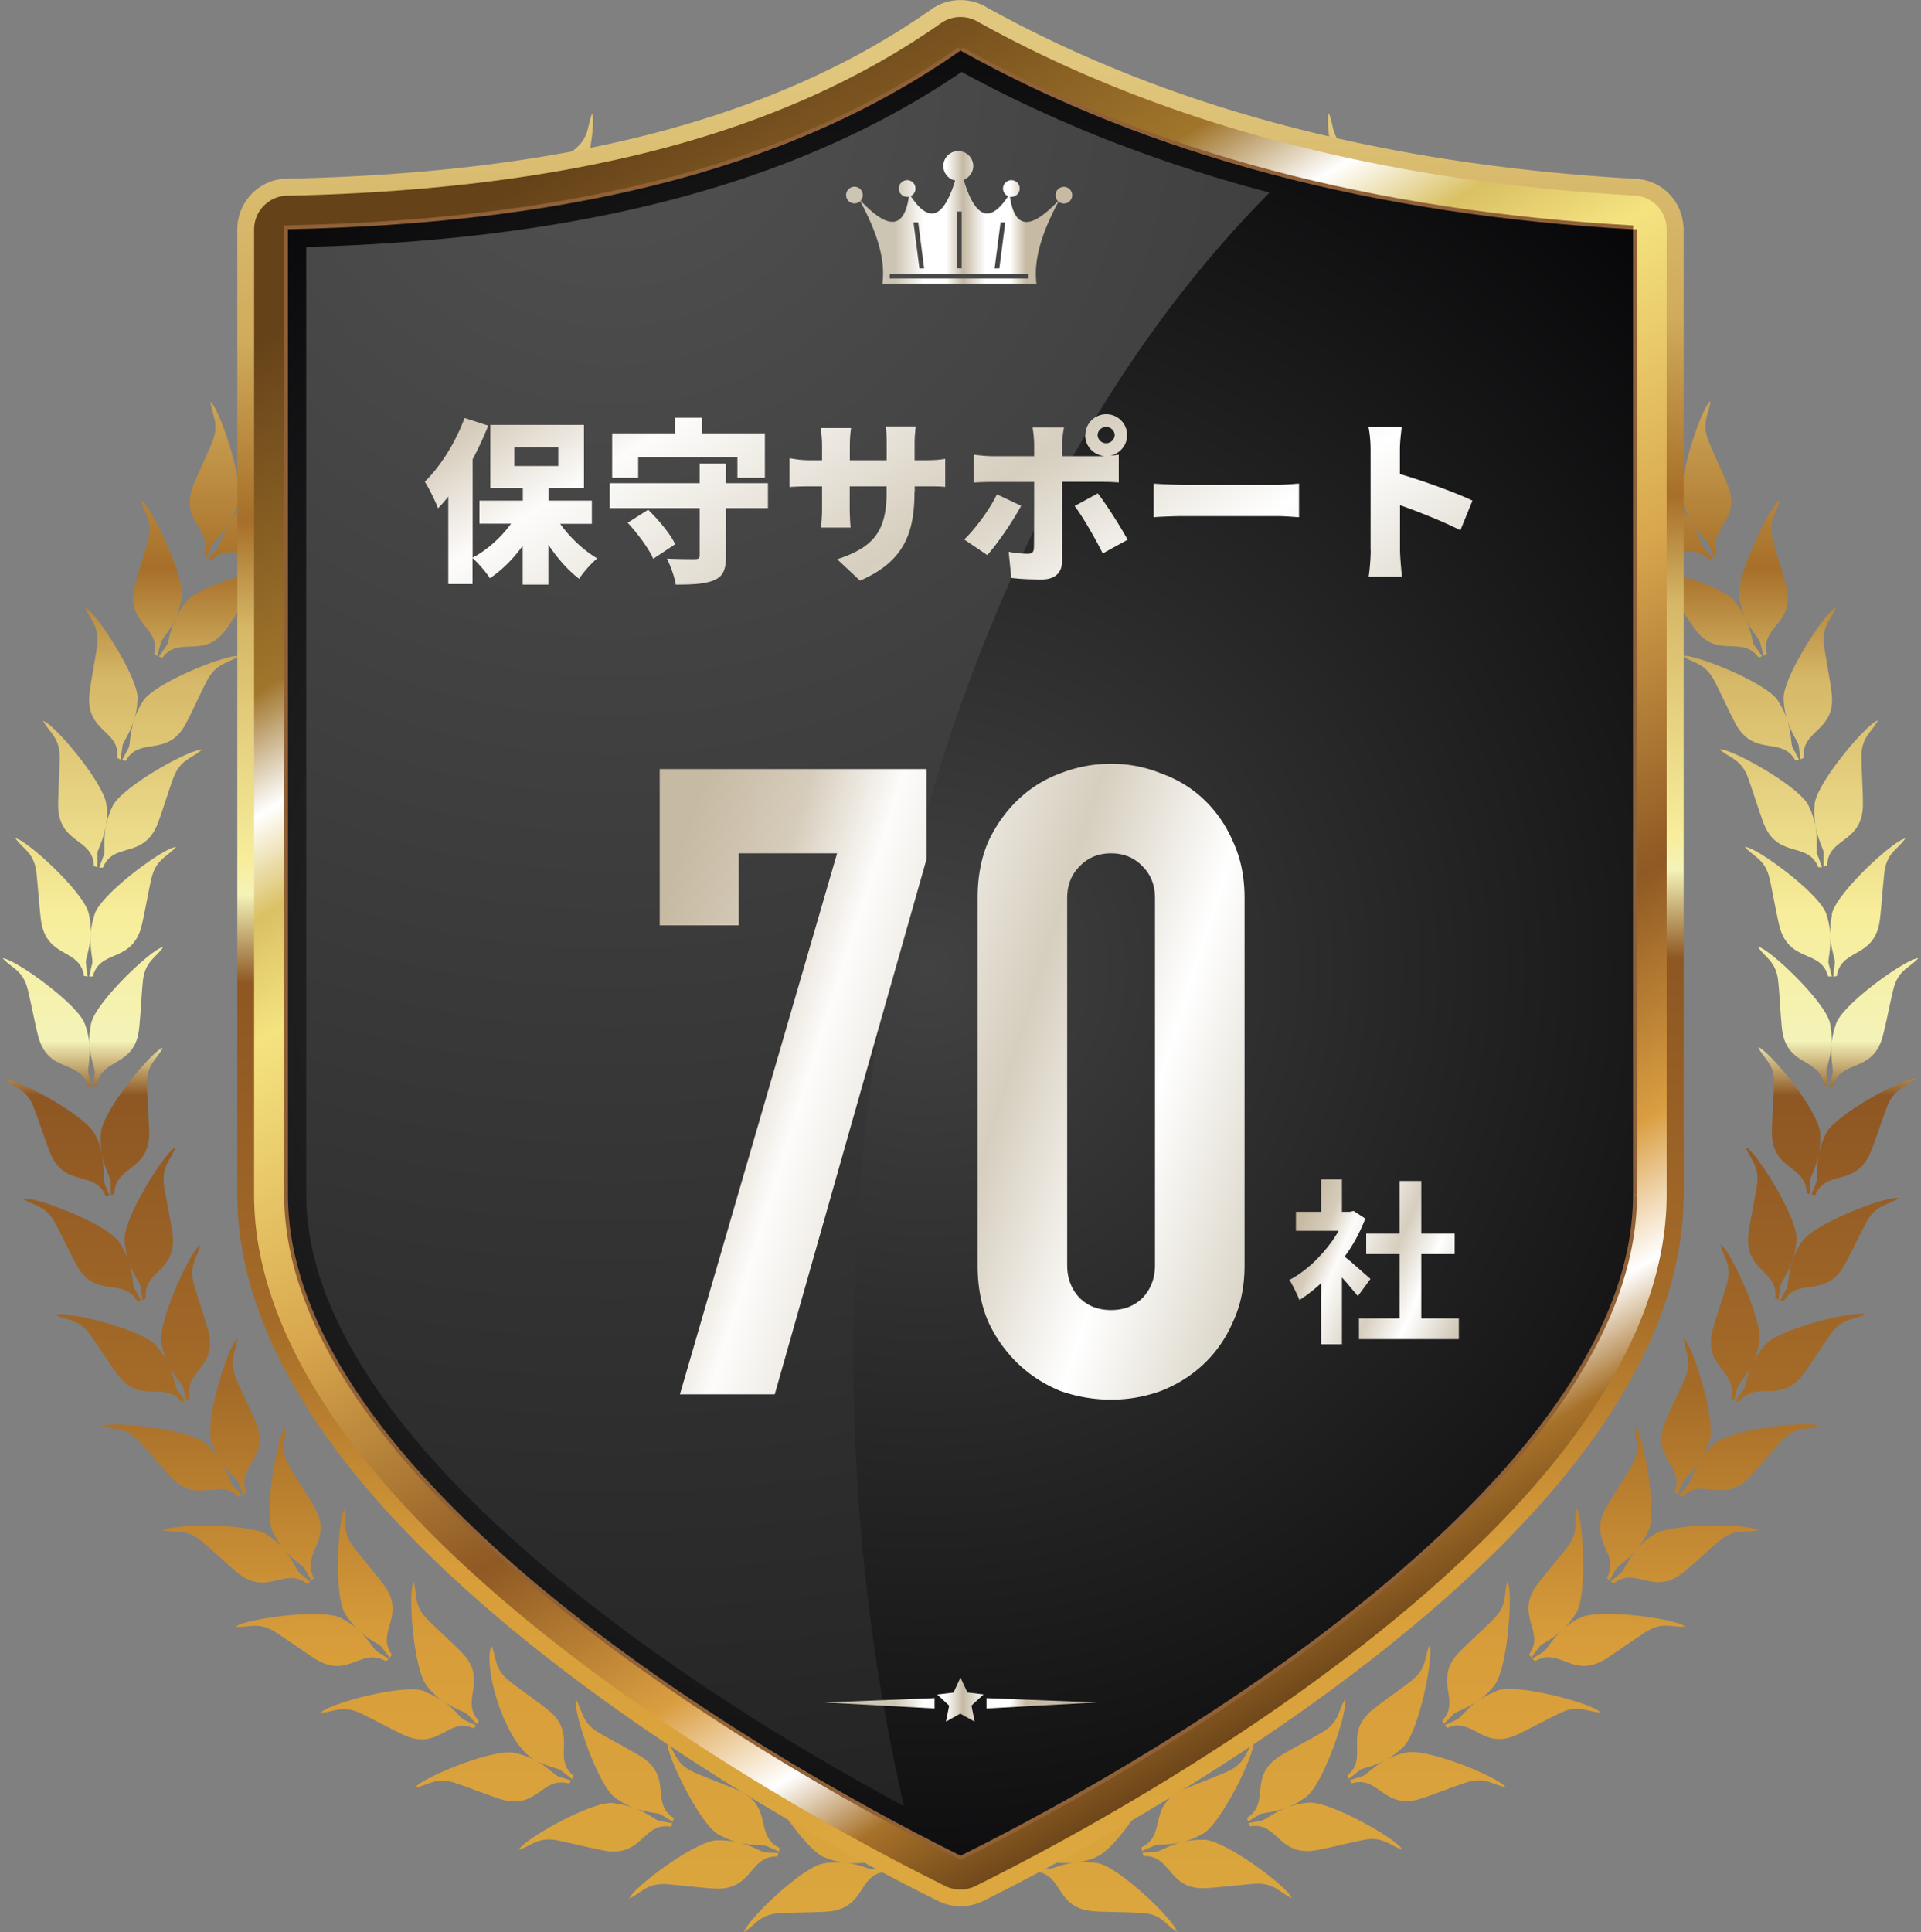
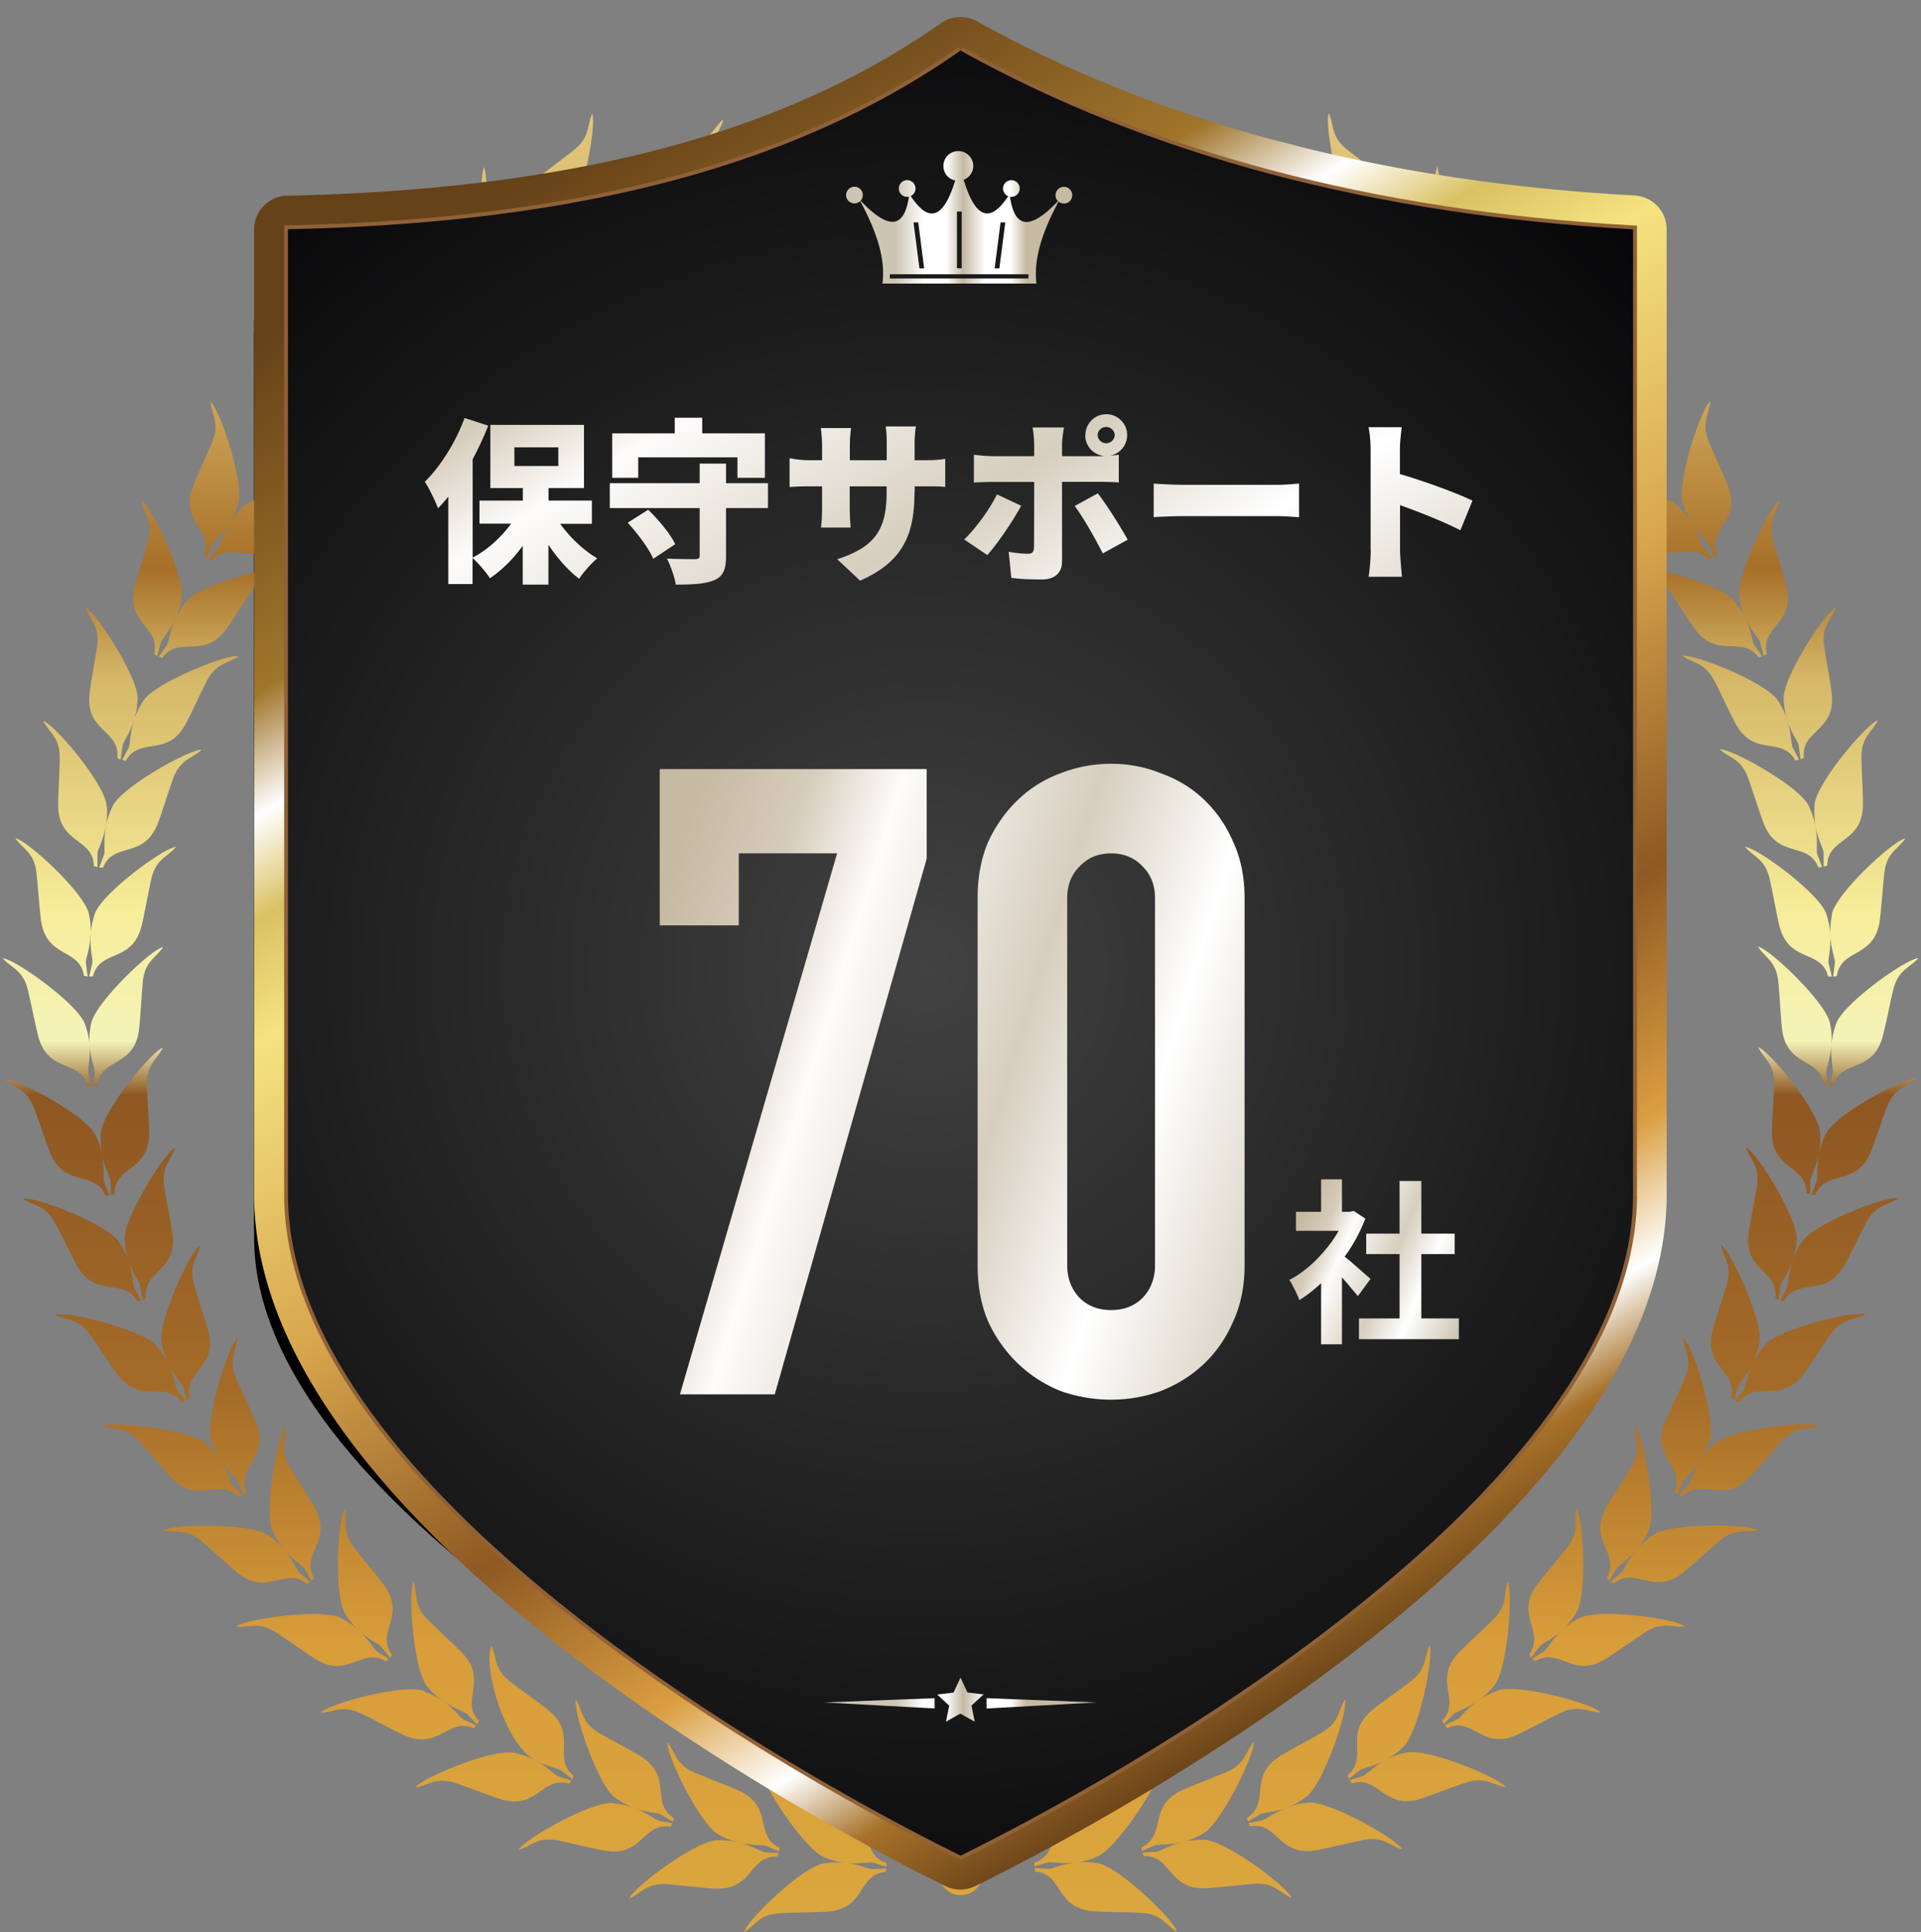
<svg xmlns="http://www.w3.org/2000/svg" width="175" height="176">
  <rect width="100%" height="100%" fill="#808080" stroke="none" />
  <defs>
    <linearGradient id="a" x1="87.5" x2="87.5" y1="2.01" y2="167.68" gradientTransform="matrix(1 0 0 -1 0 178)" gradientUnits="userSpaceOnUse">
      <stop offset="0" stop-color="#dba73e" />
      <stop offset=".16" stop-color="#d89d3a" />
      <stop offset=".3" stop-color="#a46b28" />
      <stop offset=".46" stop-color="#8e5723" />
      <stop offset=".49" stop-color="#f4f3b8" />
      <stop offset=".56" stop-color="#f7ed9a" />
      <stop offset=".69" stop-color="#d5b767" />
      <stop offset=".75" stop-color="#a76f29" />
      <stop offset=".85" stop-color="#d0ab5b" />
      <stop offset="1" stop-color="#e0c77d" />
    </linearGradient>
    <linearGradient id="b" x1="89.28" x2="86.46" y1="10.24" y2="172.15" gradientTransform="matrix(1 0 0 -1 0 178)" gradientUnits="userSpaceOnUse">
      <stop offset="0" stop-color="#dba73e" />
      <stop offset=".16" stop-color="#d89d3a" />
      <stop offset=".3" stop-color="#a46b28" />
      <stop offset=".49" stop-color="#8e5723" />
      <stop offset=".54" stop-color="#f4f3b8" />
      <stop offset=".56" stop-color="#f7ed9a" />
      <stop offset=".69" stop-color="#d5b767" />
      <stop offset=".75" stop-color="#a76f29" />
      <stop offset=".85" stop-color="#d0ab5b" />
      <stop offset="1" stop-color="#e0c77d" />
    </linearGradient>
    <linearGradient id="c" x1="137.02" x2="53.9" y1="26.93" y2="165.25" gradientTransform="matrix(1 0 0 -1 0 178)" gradientUnits="userSpaceOnUse">
      <stop offset="0" stop-color="#482a0f" />
      <stop offset=".1" stop-color="#a77129" />
      <stop offset=".15" stop-color="#fff" />
      <stop offset=".22" stop-color="#da9e41" />
      <stop offset=".34" stop-color="#8e5923" />
      <stop offset=".5" stop-color="#d8a64d" />
      <stop offset=".66" stop-color="#f5e380" />
      <stop offset=".72" stop-color="#dac164" />
      <stop offset=".77" stop-color="#fff" />
      <stop offset=".83" stop-color="#a0752b" />
      <stop offset="1" stop-color="#664219" />
    </linearGradient>
    <linearGradient id="f" x1="81.55" x2="93.46" y1="92.71" y2="92.71" gradientTransform="matrix(1 0 0 -1 0 178)" gradientUnits="userSpaceOnUse">
      <stop offset="0" stop-color="#cdc5b3" />
      <stop offset=".22" stop-color="#fff" />
      <stop offset=".39" stop-color="#fff" />
      <stop offset=".52" stop-color="#c4b9a3" />
      <stop offset=".69" stop-color="#fff" />
      <stop offset=".88" stop-color="#fff" />
      <stop offset="1" stop-color="#c7baa3" />
    </linearGradient>
    <linearGradient id="g" x1="105.89" x2="64.49" y1="99.25" y2="165.3" gradientTransform="matrix(1 0 0 -1 0 178)" gradientUnits="userSpaceOnUse">
      <stop offset="0" stop-color="#cdc5b3" />
      <stop offset=".07" stop-color="#d9d3c5" />
      <stop offset=".28" stop-color="#fff" />
      <stop offset=".48" stop-color="#d6cebe" />
      <stop offset=".74" stop-color="#fdfcfb" />
      <stop offset=".86" stop-color="#d6ccbb" />
      <stop offset="1" stop-color="#c7baa3" />
    </linearGradient>
    <linearGradient id="h" x1="121.47" x2="57.86" y1="67.53" y2="87.43" gradientTransform="matrix(1 0 0 -1 0 178)" gradientUnits="userSpaceOnUse">
      <stop offset="0" stop-color="#cdc5b3" />
      <stop offset=".07" stop-color="#d9d3c5" />
      <stop offset=".28" stop-color="#fff" />
      <stop offset=".48" stop-color="#d6cebe" />
      <stop offset=".74" stop-color="#fdfcfb" />
      <stop offset=".86" stop-color="#d6ccbb" />
      <stop offset="1" stop-color="#c7baa3" />
    </linearGradient>
    <linearGradient id="i" x1="134.09" x2="118.09" y1="59.06" y2="65.92" gradientTransform="matrix(1 0 0 -1 0 178)" gradientUnits="userSpaceOnUse">
      <stop offset="0" stop-color="#cdc5b3" />
      <stop offset=".07" stop-color="#d9d3c5" />
      <stop offset=".28" stop-color="#fff" />
      <stop offset=".48" stop-color="#d6cebe" />
      <stop offset=".74" stop-color="#fdfcfb" />
      <stop offset=".86" stop-color="#d6ccbb" />
      <stop offset="1" stop-color="#c7baa3" />
    </linearGradient>
    <radialGradient id="d" cx="-863.71" cy="624.71" r="1" fx="-863.71" fy="624.71" gradientTransform="matrix(105.19 0 0 -105.19 90937.45 65801.09)" gradientUnits="userSpaceOnUse">
      <stop offset="0" stop-color="#424242" />
      <stop offset="1" stop-color="#000002" />
    </radialGradient>
    <radialGradient id="e" cx="-869.05" cy="627.47" r="1" fx="-869.05" fy="627.47" gradientTransform="matrix(295.26 0 0 -295.26 256649.18 185272.52)" gradientUnits="userSpaceOnUse">
      <stop offset="0" stop-color="#515151" />
      <stop offset="1" stop-color="#000001" />
    </radialGradient>
  </defs>
  <path fill-rule="evenodd" d="M86.81 15.14c17.87 8.96 39.11 14.02 63.65 15.25v82.34c0 23.86-43.24 47.32-63.65 56.42-20.39-9.09-63.66-32.59-63.66-56.42V30.38c24.63-.47 46.66-4.46 63.66-15.25Z" />
  <path fill-rule="evenodd" d="M86.81 13.96c17.87 8.96 39.1 14.02 63.65 15.25v82.34c0 23.86-43.24 47.31-63.65 56.42-20.39-9.09-63.66-32.59-63.66-56.42V29.21c24.63-.47 46.66-4.46 63.66-15.25Z" />
  <path fill="url(#a)" fill-rule="evenodd" d="M99.79 169.2c-.66.26-1.26.4-1.81.46.55-.07 1.17-.07 1.87.03 1.85.12 7.16 5.22 7.36 6.27-1.08-.67-1.38-1.63-3.27-1.72-1.26-.07-2.95-.07-4.21-.14-3.66-.22-2.8-3.39-5.41-3.62l-.07-.33 1.31.08c.39-.03 1.21-.44 2.41-.58-1.21.14-2.11-.07-2.48-.02l-1.26.37v-.34c2.49-.82.92-3.71 4.45-4.75 1.22-.36 2.87-.75 4.07-1.1 1.81-.53 1.9-1.53 2.8-2.42.03 1.08-3.98 7.26-5.76 7.78v.02Zm-12.26-.62c1.12 0 2.02.91 2.02 2.02s-.91 2.02-2.02 2.02-2.02-.91-2.02-2.02.91-2.02 2.02-2.02Zm27.73-150.23c2.14.74 3.76.19 4.32.23l1.28.32v-.34c-2.55-.69-1.12-3.66-4.69-4.53-1.23-.3-2.89-.61-4.12-.9-1.84-.43-1.97-1.44-2.91-2.28.02 1.08 4.33 7.05 6.13 7.49Zm-55.51.03c-2.14.74-3.76.19-4.32.23l-1.28.32v-.34c2.55-.69 1.12-3.66 4.69-4.53 1.23-.3 2.89-.61 4.12-.9 1.84-.43 1.97-1.44 2.91-2.28-.02 1.08-4.33 7.05-6.13 7.49Zm5.68 149.25c.7-.02 1.33.07 1.86.2-.54-.13-1.12-.34-1.74-.68-1.7-.75-4.9-7.39-4.74-8.44.78.99.74 2 2.47 2.75 1.16.5 2.74 1.09 3.91 1.59 3.37 1.47 1.45 4.14 3.83 5.27l-.05.33-1.21-.53c-.37-.09-1.29 0-2.47-.29 1.18.28 1.95.78 2.32.88l1.31.08-.11.32c-2.62-.1-2.15 3.16-5.82 2.91-1.26-.08-2.95-.29-4.2-.39-1.88-.13-2.31.77-3.46 1.31.34-1.02 6.25-5.43 8.1-5.31Zm-9.47-3.38c-1.81-.35-8.23 3.28-8.7 4.25 1.21-.38 1.74-1.23 3.59-.85 1.24.25 2.88.67 4.12.9 3.6.7 3.55-2.6 6.14-2.16l.15-.31-1.29-.25c-.35-.13-1.03-.7-2.12-1.13 1.1.41 1.99.42 2.33.56l1.12.68.09-.33c-2.22-1.4.02-3.83-3.14-5.7-1.09-.66-2.59-1.43-3.67-2.07-1.63-.96-1.45-1.94-2.11-3.03-.3 1.03 2.06 8.02 3.64 8.98.57.41 1.14.7 1.65.9a6.84 6.84 0 0 0-1.83-.43Zm-8.95-4.55c.69.15 1.28.4 1.76.65-2.82-1.51-4.8-8.61-4-10.45.51 1.16.22 2.12 1.71 3.28.99.77 2.39 1.73 3.38 2.52 2.89 2.26.36 4.38 2.39 6.05l-.13.3-1.03-.81c-.34-.19-1.24-.32-2.32-.89 1.07.57 1.7 1.25 2.02 1.43l1.25.41-.19.28c-2.52-.75-2.88 2.53-6.37 1.37-1.21-.4-2.77-1.02-3.97-1.42-1.79-.6-2.42.18-3.67.4.59-.9 7.4-3.7 9.16-3.12Zm-8.32-5.64c-1.67-.78-8.79 1.12-9.48 1.95 1.26-.06 2-.75 3.7.07 1.14.55 2.62 1.36 3.77 1.91 3.31 1.58 4.08-1.63 6.48-.56l.22-.26-1.19-.56c-.3-.22-.83-.97-1.81-1.66.98.69 1.86.95 2.17 1.17l.92.94.16-.29c-1.8-1.92.97-3.7-1.62-6.31-.89-.9-2.15-2.04-3.04-2.93-1.33-1.33-.92-2.25-1.29-3.46-.55.92 0 8.27 1.29 9.6.44.54.91.95 1.36 1.28-.44-.32-.99-.62-1.65-.85v-.02Zm-7.54-6.63c.63.33 1.14.7 1.54 1.08-.41-.37-.82-.84-1.19-1.44-1.12-1.48-.74-8.82-.07-9.68.21 1.25-.32 2.11.83 3.59.77.99 1.87 2.27 2.64 3.29 2.24 2.91-.74 4.33.81 6.46l-.2.27-.8-1.04c-.28-.26-1.12-.62-2.01-1.44.89.82 1.32 1.64 1.6 1.88l1.11.7-.25.22c-2.25-1.36-3.42 1.72-6.51-.26-1.06-.69-2.43-1.67-3.5-2.36-1.58-1.03-2.39-.43-3.65-.53.8-.72 8.09-1.73 9.65-.74h-.02Zm-6.65-7.53c.59.4 1.03.84 1.39 1.25-.35-.42-.71-.94-1.01-1.58-.92-1.6.39-8.86 1.15-9.61.05 1.26-.59 2.05.37 3.67.64 1.09 1.58 2.49 2.21 3.59 1.85 3.17-1.28 4.2-.01 6.51l-.23.23-.66-1.13c-.25-.29-1.04-.76-1.83-1.68.78.92 1.11 1.79 1.36 2.08l1.01.84-.28.19c-2.06-1.63-3.6 1.28-6.42-1.08-.97-.82-2.2-1.97-3.17-2.79-1.44-1.22-2.32-.73-3.56-.98.88-.62 8.24-.7 9.67.48h.01Zm-5.65-8.31c.53.47.92.96 1.22 1.42.66 1.02 1.39 1.58 1.59 1.9l.51 1.22.27-.21c-.96-2.45 2.27-3.08.83-6.46-.5-1.17-1.25-2.68-1.74-3.84-.75-1.73-.02-2.43.09-3.7-.85.66-3.05 7.69-2.34 9.39.21.68.5 1.23.8 1.7.67 1.02.88 1.91 1.09 2.24l.9.96-.3.15c-1.84-1.87-3.73.82-6.24-1.87-.87-.92-1.94-2.24-2.8-3.16-1.28-1.38-2.21-1.01-3.41-1.43.95-.5 8.26.34 9.53 1.68v.02Zm-4.56-8.95c1.49 1.71 1.58 3.42 1.83 3.91l.77 1.06-.32.12c-1.59-2.08-3.82.34-5.95-2.63-.74-1.03-1.65-2.46-2.38-3.49-1.09-1.53-2.07-1.29-3.21-1.85 1.01-.39 8.16 1.38 9.25 2.88Zm.45-.21c-.49-1.78 2.57-8.47 3.5-9.02-.27 1.24-1.08 1.85-.55 3.65.35 1.22.9 2.81 1.25 4.03 1.01 3.53-2.28 3.76-1.64 6.3l-.29.18-.35-1.26c-.23-.5-1.51-1.64-1.92-3.86Zm-3.85-9.23c-.89-1.63-7.76-4.27-8.81-4.01 1.05.69 2.06.56 2.95 2.22.6 1.11 1.31 2.64 1.92 3.76 1.74 3.23 4.26 1.09 5.57 3.37l.33-.07-.63-1.16c-.13-.36-.11-1.27-.49-2.42.39 1.15.95 1.87 1.06 2.24l.2 1.3.3-.14c-.33-2.61 2.96-2.41 2.41-6.04-.19-1.25-.54-2.9-.74-4.16-.29-1.86.59-2.36 1.01-3.56-.98.42-4.88 6.68-4.61 8.51.04.7.18 1.32.35 1.84-.18-.53-.43-1.1-.83-1.68h.01Zm-2.19-9.81c.32.63.5 1.23.61 1.78-.11-.54-.16-1.17-.12-1.87-.04-1.85 4.61-7.56 5.64-7.86-.57 1.14-1.5 1.51-1.45 3.41.04 1.26.18 2.95.21 4.21.09 3.68-3.15 3.07-3.16 5.7l-.32.09-.04-1.31c-.07-.37-.54-1.16-.78-2.35.23 1.19.11 2.09.19 2.47l.48 1.23-.34.03c-1.02-2.42-3.78-.62-5.1-4.04-.46-1.18-.98-2.79-1.43-3.97-.68-1.77-1.69-1.75-2.64-2.59 1.06-.13 7.56 3.37 8.24 5.09v-.02Zm-.93-10.01c-.46-1.79-6.45-6.07-7.52-6.09.85.94 1.85 1.06 2.29 2.89.3 1.23.61 2.88.92 4.12.89 3.57 3.85 2.12 4.55 4.66h.34l-.32-1.26c-.04-.39.21-1.26.13-2.48-.04-.55-.02-1.18.12-1.87.2-1.84 5.52-6.93 6.59-7.09-.71 1.05-1.69 1.31-1.86 3.19-.12 1.25-.2 2.94-.33 4.2-.37 3.65-3.51 2.64-3.85 5.25l-.33.06.14-1.31c-.02-.39-.4-1.22-.48-2.43a6.91 6.91 0 0 0-.39-1.84h-.01Zm.34-10.04c-.22-1.84-5.64-6.83-6.71-6.99.73 1.04 1.71 1.29 1.92 3.16.14 1.25.25 2.94.4 4.2.43 3.64 3.55 2.59 3.93 5.18l.33.06-.16-1.31c.01-.39.37-1.23.43-2.45.04-.55.13-1.17.35-1.84.43-1.8 6.35-6.18 7.43-6.2-.83.95-1.83 1.09-2.25 2.93-.28 1.23-.56 2.89-.85 4.13-.83 3.58-3.82 2.19-4.47 4.73h-.34l.3-1.26c.02-.39-.23-1.26-.16-2.48.04-.55 0-1.18-.15-1.87Zm1.59-9.91c0-1.85-4.74-7.49-5.77-7.77.59 1.12 1.52 1.49 1.51 3.38-.01 1.25-.13 2.95-.14 4.21-.04 3.67 3.19 3.01 3.25 5.64l.33.09v-1.31c.07-.37.53-1.17.75-2.36.11-.54.28-1.15.59-1.78.64-1.73 7.08-5.32 8.15-5.23-.95.84-1.95.85-2.6 2.62-.43 1.18-.92 2.8-1.36 3.99-1.28 3.44-4.06 1.69-5.03 4.13l-.34-.02.46-1.24c.07-.37-.07-1.29.14-2.47.09-.54.15-1.17.09-1.87h-.02Zm2.82-9.64c-.02.7-.15 1.32-.32 1.85-.36 1.16-.34 2.07-.46 2.43l-.61 1.16.33.07c1.28-2.29 3.83-.2 5.51-3.46.59-1.12 1.28-2.67 1.86-3.79.87-1.67 1.86-1.57 2.91-2.28-1.05-.23-7.88 2.53-8.74 4.15-.39.6-.63 1.17-.8 1.7-.36 1.16-.92 1.88-1.03 2.26l-.18 1.3-.3-.13c.28-2.61-3.01-2.36-2.52-6 .16-1.26.49-2.91.67-4.17.26-1.87-.62-2.35-1.06-3.53.99.41 4.99 6.6 4.75 8.44h-.02Zm4.01-9.21c-.12.7-.32 1.29-.55 1.79-.51 1.1-.6 2.01-.76 2.36l-.75 1.08.32.11c1.56-2.12 3.82.28 5.91-2.74.73-1.04 1.6-2.48 2.32-3.52 1.06-1.56 2.05-1.32 3.17-1.9-1.01-.37-8.13 1.51-9.2 3.02-.46.54-.77 1.09-1.01 1.58-.51 1.1-1.15 1.76-1.31 2.11l-.34 1.28-.29-.18c.61-2.56-2.68-2.73-1.74-6.27.33-1.23.85-2.83 1.18-4.05.49-1.83-.32-2.41-.61-3.65.94.53 4.12 7.17 3.65 8.96v.02Zm5.14-8.63c.69-1.72-1.64-8.71-2.5-9.35.14 1.26.87 1.95.15 3.7-.48 1.16-1.21 2.69-1.69 3.87-1.38 3.39 1.86 3.98.94 6.44l.27.2.49-1.22c.2-.33.92-.9 1.57-1.93.29-.47.68-.96 1.19-1.44 1.24-1.37 8.54-2.34 9.5-1.85-1.19.43-2.13.07-3.39 1.49-.84.95-1.9 2.26-2.74 3.21-2.46 2.74-4.39.07-6.2 1.98l-.3-.15.88-.97c.21-.32.41-1.22 1.05-2.25.29-.47.56-1.03.77-1.71h.01Zm6.18-7.92c.9-1.62-.53-8.84-1.3-9.58-.02 1.26.62 2.05-.32 3.69-.62 1.1-1.53 2.52-2.15 3.63-1.8 3.19 1.35 4.18.12 6.51l.25.25.64-1.15c.23-.3 1.03-.77 1.79-1.72-.77.95-1.08 1.81-1.32 2.09l-.99.85.28.19c2.04-1.66 3.63 1.22 6.4-1.18.96-.83 2.18-2 3.12-2.83 1.42-1.24 2.31-.76 3.55-1.04-.89-.61-8.25-.56-9.65.63-.57.41-1.02.85-1.37 1.28.35-.42.69-.95.98-1.6h-.02Zm7.13-7.07c1.09-1.49.59-8.84-.09-9.68-.19 1.25.35 2.11-.77 3.62-.76 1.01-1.84 2.31-2.6 3.32-2.19 2.95.81 4.32-.7 6.47l.21.27.78-1.05c.27-.27 1.11-.64 1.99-1.47-.88.83-1.3 1.65-1.58 1.92l-1.1.73.26.22c2.22-1.39 3.44 1.66 6.5-.37 1.05-.7 2.41-1.72 3.45-2.42 1.57-1.05 2.39-.47 3.65-.59-.81-.71-8.11-1.6-9.67-.59-.62.33-1.12.71-1.52 1.1.4-.39.81-.85 1.17-1.46h.02Zm7.97-6.13c1.28-1.35 1.7-8.7 1.12-9.61-.34 1.22.09 2.13-1.22 3.49-.88.9-2.12 2.06-3 2.97-2.54 2.64.26 4.39-1.51 6.33l.18.29.9-.95c.3-.23 1.18-.49 2.17-1.22.44-.33.98-.64 1.65-.9 1.66-.81 8.8.98 9.51 1.79-1.26-.04-2.01-.73-3.7.13-1.12.56-2.6 1.4-3.73 1.97-3.29 1.63-4.11-1.56-6.5-.46l-.22-.25 1.18-.59c.3-.22.83-.98 1.8-1.71.44-.33.91-.75 1.35-1.3h.01Zm8.66-5.07c1.43-1.17 2.77-8.41 2.33-9.4-.49 1.17-.19 2.12-1.65 3.3-.98.78-2.35 1.78-3.34 2.57-2.86 2.32-.29 4.39-2.29 6.1l.14.3 1.02-.83c.33-.19 1.24-.34 2.31-.94-1.06.59-1.67 1.28-2 1.46l-1.24.42.19.28c2.5-.8 2.91 2.47 6.39 1.26 1.19-.41 2.76-1.06 3.94-1.49 1.78-.62 2.43.14 3.69.34-.6-.89-7.47-3.57-9.21-2.97-.69.16-1.26.41-1.74.69.48-.27.99-.63 1.5-1.12h-.02Zm23.54 149.96c-1.85.12-7.15 5.22-7.36 6.27 1.08-.67 1.39-1.63 3.27-1.72 1.26-.07 2.95-.07 4.21-.14 3.66-.21 2.8-3.39 5.41-3.62l.07-.33-1.31.08c-.37-.04-1.21-.45-2.41-.59 1.21.14 2.11-.07 2.48-.02l1.25.38v-.34c-2.49-.82-.92-3.71-4.45-4.75-1.22-.36-2.87-.75-4.07-1.1-1.81-.53-1.9-1.53-2.8-2.41-.04 1.08 3.98 7.24 5.76 7.78.66.27 1.26.4 1.81.47-.55-.06-1.17-.07-1.87.04h.01Zm34.43-2.13c-.7-.02-1.31.06-1.85.19.53-.13 1.12-.34 1.73-.68 1.68-.75 4.9-7.37 4.74-8.44-.78.99-.74 2-2.47 2.75-1.16.5-2.74 1.09-3.91 1.59-3.36 1.48-1.45 4.14-3.83 5.27l.05.33 1.21-.53c.38-.09 1.28 0 2.45-.28-1.17.29-1.93.78-2.31.88l-1.31.08.11.32c2.62-.1 2.15 3.16 5.82 2.91 1.26-.08 2.95-.29 4.2-.39 1.88-.13 2.31.78 3.46 1.3-.34-1.02-6.25-5.43-8.1-5.31h.01Zm9.46-3.38c1.81-.34 8.23 3.29 8.69 4.25-1.2-.38-1.74-1.23-3.59-.85-1.24.25-2.87.67-4.12.9-3.6.7-3.55-2.6-6.14-2.15l-.15-.3 1.29-.25c.35-.13 1.03-.7 2.12-1.13-1.1.41-1.99.43-2.33.56l-1.12.68-.09-.33c2.22-1.4-.02-3.83 3.14-5.71 1.09-.66 2.59-1.43 3.68-2.07 1.63-.96 1.45-1.95 2.11-3.03.31 1.03-2.06 8.02-3.64 8.96-.57.42-1.14.7-1.65.9.51-.2 1.12-.36 1.82-.43Zm8.95-4.55c-.69.15-1.26.4-1.76.65.49-.27 1.01-.61 1.52-1.1 1.45-1.15 2.91-8.37 2.48-9.35-.51 1.16-.21 2.12-1.71 3.28-.99.77-2.39 1.73-3.38 2.52-2.89 2.26-.36 4.38-2.39 6.05l.13.32 1.03-.82c.34-.18 1.24-.32 2.32-.89-1.06.57-1.68 1.25-2.02 1.43l-1.25.41.19.28c2.52-.75 2.88 2.52 6.37 1.37 1.21-.4 2.77-1.02 3.97-1.42 1.79-.6 2.42.17 3.67.4-.59-.9-7.4-3.7-9.16-3.12Zm8.32-5.63c1.67-.78 8.79 1.12 9.48 1.95-1.26-.06-2-.75-3.7.07-1.13.55-2.62 1.36-3.77 1.91-3.31 1.58-4.08-1.63-6.48-.56l-.22-.26 1.19-.56c.32-.22.84-.97 1.84-1.67-1 .7-1.87.96-2.19 1.18l-.92.94-.16-.29c1.8-1.92-.97-3.7 1.62-6.31.89-.9 2.15-2.02 3.04-2.93 1.33-1.33.92-2.26 1.29-3.46.55.92 0 8.27-1.29 9.6-.45.55-.93.96-1.37 1.28.44-.32.99-.62 1.66-.87h-.01Zm7.55-6.64c-.63.33-1.13.7-1.53 1.08.41-.37.82-.84 1.19-1.44 1.12-1.48.74-8.84.07-9.68-.2 1.25.32 2.11-.83 3.6-.77 1-1.87 2.27-2.65 3.29-2.24 2.91.74 4.33-.81 6.46l.2.27.79-1.04c.28-.26 1.12-.62 2.01-1.44-.89.82-1.32 1.64-1.6 1.9l-1.11.7.26.22c2.25-1.36 3.42 1.73 6.51-.26 1.07-.69 2.44-1.67 3.5-2.36 1.58-1.03 2.39-.43 3.65-.53-.8-.73-8.09-1.73-9.65-.74v-.04Zm6.65-7.52c1.43-1.18 8.79-1.1 9.67-.48-1.24.26-2.12-.23-3.57.98-.96.82-2.19 1.97-3.17 2.78-2.82 2.35-4.35-.56-6.42 1.08l-.28-.19 1.01-.84c.24-.29.57-1.15 1.36-2.07.35-.42.71-.94 1.01-1.58.92-1.6-.39-8.85-1.15-9.61-.05 1.26.59 2.05-.38 3.68-.64 1.09-1.58 2.49-2.21 3.59-1.85 3.17 1.28 4.2.01 6.51l.23.24.66-1.13c.24-.29 1.04-.76 1.82-1.69.35-.42.81-.85 1.39-1.26h.02Zm5.64-8.31c-.53.47-.92.96-1.22 1.42-.65 1.02-1.39 1.58-1.59 1.91l-.51 1.22-.27-.21c.96-2.45-2.27-3.08-.83-6.46.49-1.17 1.25-2.68 1.74-3.84.75-1.73.02-2.43-.09-3.7.85.65 3.05 7.69 2.34 9.4-.21.68-.5 1.23-.8 1.7-.67 1.02-.88 1.91-1.09 2.22l-.9.96.3.15c1.84-1.87 3.73.82 6.24-1.87.87-.92 1.94-2.24 2.8-3.16 1.28-1.39 2.21-1.02 3.41-1.43-.95-.5-8.26.34-9.53 1.69Zm4.56-8.95c-.47.53-.8 1.07-1.03 1.57-.53 1.09-1.18 1.74-1.35 2.08l-.35 1.26-.29-.18c.64-2.55-2.63-2.76-1.64-6.3.34-1.22.9-2.82 1.25-4.03.53-1.81-.28-2.41-.55-3.65.92.54 4 7.24 3.51 9.02-.13.69-.34 1.29-.59 1.78-.53 1.09-.63 2-.79 2.35l-.77 1.07.32.12c1.59-2.1 3.82.34 5.94-2.65.74-1.03 1.65-2.46 2.38-3.49 1.09-1.53 2.06-1.29 3.21-1.84-1.01-.39-8.16 1.37-9.25 2.88Zm3.4-9.45c-.4.59-.65 1.16-.83 1.69-.39 1.15-.96 1.87-1.07 2.23l-.19 1.3-.3-.14c.33-2.61-2.96-2.41-2.41-6.04.19-1.25.54-2.91.74-4.15.29-1.86-.58-2.36-1.01-3.56.98.42 4.88 6.68 4.61 8.51-.04.71-.18 1.32-.35 1.85-.39 1.15-.38 2.07-.49 2.43l-.63 1.16.33.07c1.31-2.27 3.83-.14 5.57-3.37.61-1.11 1.32-2.65 1.92-3.76.89-1.66 1.88-1.53 2.95-2.24-1.04-.26-7.92 2.39-8.81 4.01h-.02Zm2.19-9.81c-.32.63-.5 1.23-.61 1.77.1-.54.16-1.17.12-1.87.03-1.85-4.61-7.56-5.64-7.86.57 1.14 1.5 1.51 1.45 3.39-.04 1.26-.18 2.94-.2 4.21-.09 3.67 3.15 3.07 3.16 5.69l.32.09.02-1.31c.07-.37.54-1.17.78-2.35-.23 1.19-.11 2.11-.19 2.48l-.48 1.23.34.03c1.02-2.42 3.78-.62 5.1-4.04.46-1.18.98-2.78 1.43-3.97.68-1.77 1.68-1.76 2.64-2.59-1.06-.12-7.56 3.37-8.24 5.09h-.01Zm.93-10c.46-1.79 6.46-6.07 7.53-6.07-.86.94-1.85 1.06-2.29 2.89-.3 1.23-.61 2.89-.93 4.12-.89 3.57-3.85 2.12-4.55 4.65h-.34l.32-1.26c.05-.55-.49-2.18.26-4.32h.01Zm-.5-.04c.44 2.22-.33 3.76-.36 4.31l.14 1.31-.33-.06c-.34-2.61-3.48-1.6-3.85-5.25-.13-1.26-.2-2.95-.33-4.2-.19-1.87-1.16-2.14-1.86-3.19 1.07.16 6.39 5.25 6.59 7.09Zm.17-10c-.15.69-.18 1.32-.15 1.87-.04-.55-.13-1.17-.35-1.84-.43-1.8-6.36-6.18-7.43-6.2.83.96 1.84 1.1 2.25 2.94.28 1.23.56 2.89.85 4.13.83 3.58 3.82 2.19 4.47 4.73h.34l-.31-1.26c-.02-.39.23-1.26.16-2.48.07 1.22.42 2.06.43 2.45l-.16 1.31.33-.05c.39-2.6 3.5-1.54 3.93-5.18.15-1.26.26-2.95.4-4.2.21-1.87 1.19-2.12 1.92-3.16-1.07.14-6.47 5.14-6.71 6.97l.02-.02Zm-1.59-9.91c-.06.7 0 1.33.08 1.87.22 1.19.07 2.11.14 2.48l.46 1.23-.34.02c-.98-2.45-3.77-.68-5.03-4.13-.43-1.19-.94-2.81-1.36-3.99-.64-1.77-1.65-1.79-2.6-2.62 1.06-.11 7.5 3.49 8.14 5.22.31.63.48 1.24.59 1.78.22 1.19.68 1.99.74 2.36v1.31l.33-.09c.05-2.63 3.28-1.97 3.25-5.64 0-1.26-.12-2.95-.13-4.21-.02-1.88.91-2.26 1.5-3.37-1.04.28-5.78 5.92-5.78 7.77h.01Zm-2.82-9.65c.04.71.15 1.32.33 1.85.36 1.16.34 2.07.46 2.43l.61 1.17-.33.07c-1.28-2.29-3.82-.21-5.51-3.46-.59-1.12-1.28-2.67-1.86-3.78-.87-1.67-1.86-1.57-2.91-2.28 1.05-.23 7.88 2.52 8.74 4.15.39.6.63 1.17.8 1.7.36 1.16.93 1.9 1.03 2.26l.18 1.3.3-.13c-.28-2.61 3.01-2.36 2.52-6-.16-1.26-.49-2.91-.67-4.17-.26-1.87.62-2.35 1.07-3.53-.99.41-5 6.6-4.75 8.43h.01Zm-4.01-9.21c-.47-1.79 2.71-8.43 3.65-8.96-.29 1.24-1.11 1.83-.61 3.65.33 1.22.85 2.82 1.18 4.05.95 3.55-2.35 3.72-1.74 6.27l-.29.18-.34-1.28c-.15-.35-.8-1.01-1.31-2.11a6.81 6.81 0 0 0-1.01-1.58c-1.07-1.52-8.18-3.39-9.2-3.03 1.12.57 2.11.34 3.17 1.9.71 1.04 1.59 2.48 2.32 3.52 2.09 3.02 4.35.62 5.91 2.74l.32-.11-.75-1.08c-.16-.34-.25-1.26-.76-2.36-.23-.5-.43-1.1-.55-1.79h.01Zm-5.14-8.63c.2.68.48 1.24.77 1.71.64 1.03.84 1.93 1.05 2.25l.88.97-.3.15c-1.81-1.91-3.74.76-6.2-1.98-.84-.95-1.9-2.26-2.74-3.21-1.25-1.4-2.2-1.05-3.39-1.49.96-.49 8.26.48 9.5 1.85.51.48.9.97 1.19 1.44.64 1.03 1.37 1.6 1.56 1.93l.49 1.23.27-.21c-.92-2.46 2.32-3.04.94-6.44-.48-1.18-1.21-2.7-1.69-3.87-.71-1.74.01-2.43.15-3.69-.87.64-3.18 7.64-2.5 9.35h.02Zm-6.19-7.92c-.9-1.61.53-8.85 1.31-9.6.02 1.26-.62 2.05.32 3.69.62 1.1 1.53 2.52 2.15 3.63 1.8 3.19-1.35 4.18-.12 6.51l-.23.23-.64-1.15c-.23-.29-1.03-.77-1.79-1.71.77.94 1.08 1.8 1.32 2.09l.99.85-.28.19c-2.04-1.66-3.63 1.22-6.4-1.18-.96-.83-2.18-2-3.12-2.83-1.42-1.24-2.3-.77-3.55-1.04.89-.61 8.25-.56 9.65.63.57.41 1.02.85 1.37 1.28-.35-.42-.69-.95-.98-1.59Zm-7.13-7.08c-1.1-1.49-.59-8.84.08-9.68.19 1.25-.35 2.11.77 3.62.76 1.01 1.84 2.31 2.6 3.32 2.19 2.95-.81 4.32.69 6.47l-.21.27-.78-1.05c-.27-.27-1.11-.64-1.99-1.47.88.83 1.3 1.65 1.58 1.92l1.1.73-.26.22c-2.22-1.39-3.44 1.66-6.5-.36-1.05-.7-2.41-1.72-3.45-2.42-1.57-1.05-2.39-.47-3.65-.59.81-.71 8.12-1.59 9.67-.59.62.34 1.12.71 1.52 1.1-.4-.37-.81-.85-1.17-1.46v-.02Zm-7.95-6.12c-1.28-1.35-1.7-8.7-1.12-9.61.34 1.22-.09 2.13 1.22 3.49.88.9 2.12 2.06 3 2.97 2.54 2.64-.26 4.39 1.51 6.33l-.18.29-.9-.95c-.3-.23-1.18-.49-2.16-1.22-.45-.33-.98-.64-1.65-.9-1.66-.81-8.8.98-9.52 1.79 1.26-.04 2.01-.73 3.7.13 1.12.56 2.59 1.4 3.73 1.97 3.29 1.64 4.11-1.56 6.49-.46l.22-.25-1.18-.59c-.3-.22-.82-.98-1.8-1.7-.45-.33-.91-.75-1.35-1.31h-.01Zm-8.68-5.08c-1.43-1.17-2.77-8.41-2.33-9.4.49 1.17.19 2.13 1.65 3.31.98.78 2.35 1.78 3.33 2.57 2.86 2.31.29 4.38 2.29 6.1l-.14.3-1.02-.83c-.33-.19-1.24-.34-2.31-.94-.48-.27-1.05-.51-1.74-.68-1.74-.6-8.61 2.08-9.21 2.97 1.25-.2 1.91-.97 3.69-.34 1.19.42 2.75 1.06 3.94 1.49 3.46 1.21 3.89-2.06 6.39-1.26l.19-.28-1.24-.42c-.34-.18-.95-.88-2-1.46-.48-.27-1-.63-1.5-1.12Z" />
-   <path fill="url(#b)" fill-rule="evenodd" d="M87.78 9.98c3.99 2.09 8.15 3.98 12.45 5.65 4.61 1.79 9.39 3.35 14.34 4.66 4.82 1.28 9.82 2.34 15 3.17 4.74.76 9.6 1.33 14.61 1.73v83.61c0 4.07-1.32 8.22-3.57 12.31-2.6 4.73-6.45 9.39-10.97 13.83-5.54 5.44-12.07 10.53-18.63 15.01-8.45 5.78-16.95 10.59-23.5 13.93-6.53-3.34-15.01-8.12-23.46-13.9-6.57-4.49-13.11-9.59-18.64-15.04-4.52-4.45-8.37-9.1-10.98-13.83-2.26-4.1-3.58-8.24-3.58-12.31V25.33c5.02-.21 9.91-.6 14.68-1.19 5.25-.67 10.33-1.58 15.2-2.8 5.08-1.26 9.96-2.86 14.61-4.82 4.38-1.85 8.53-4.01 12.45-6.55Zm13.55 2.79c-4.46-1.73-8.73-3.7-12.84-5.89-.49-.3-1.14-.32-1.65.02-3.99 2.66-8.24 4.9-12.71 6.79-4.48 1.9-9.21 3.43-14.15 4.66-4.77 1.19-9.74 2.08-14.85 2.73-5.09.64-10.36 1.04-15.75 1.23h-.07c-.85 0-1.53.69-1.53 1.53v84.93c0 4.62 1.46 9.25 3.97 13.79 2.76 5 6.79 9.9 11.52 14.55 5.69 5.59 12.37 10.8 19.06 15.39 8.86 6.07 17.79 11.07 24.51 14.46.42.21.92.22 1.38 0 6.73-3.41 15.66-8.4 24.53-14.48 6.69-4.58 13.36-9.78 19.04-15.37 4.72-4.65 8.75-9.54 11.5-14.53 2.49-4.54 3.96-9.16 3.96-13.79V23.76c0-.8-.62-1.47-1.43-1.53-5.43-.39-10.68-.98-15.76-1.8-5.06-.81-9.96-1.85-14.7-3.11-4.86-1.29-9.53-2.81-14.01-4.55h-.01Zm15.57-1.38c-4.92-1.3-9.62-2.84-14.11-4.63-4.47-1.78-8.77-3.8-12.86-6.07-.76-.47-1.65-.7-2.54-.68-.88.02-1.77.29-2.53.83-3.85 2.7-7.98 4.99-12.37 6.89-4.4 1.91-9.07 3.45-13.96 4.67-4.94 1.23-10.11 2.13-15.47 2.76-5.38.63-10.92.98-16.58 1.11h-.25c-1.28 0-2.42.51-3.27 1.35-.04.04-.07.07-.09.11-.77.83-1.25 1.93-1.25 3.15v87.91c0 5.49 1.63 10.91 4.42 16.14 3.09 5.79 7.61 11.36 12.91 16.57 6.1 5.99 13.26 11.55 20.41 16.41 9.61 6.54 19.2 11.83 26.11 15.25l.05.02c.62.3 1.31.46 1.99.46s1.37-.15 2.04-.48c6.92-3.43 16.51-8.72 26.13-15.27 7.14-4.86 14.3-10.41 20.39-16.4 5.29-5.2 9.81-10.77 12.9-16.56 2.79-5.23 4.41-10.64 4.41-16.14V20.88c0-.08 0-.18-.02-.26a4.63 4.63 0 0 0-1.25-2.91c-.04-.04-.07-.06-.09-.09a4.577 4.577 0 0 0-2.99-1.33c-5.73-.32-11.29-.89-16.68-1.71-5.36-.82-10.51-1.88-15.45-3.19h.01ZM101.66 9.6c-4.62-1.84-9.05-3.92-13.26-6.26l-.07-.05a1.48 1.48 0 0 0-.87-.23c-.28 0-.59.09-.84.28-4.01 2.82-8.33 5.21-12.91 7.2-4.58 1.99-9.4 3.58-14.45 4.84-5.08 1.26-10.37 2.19-15.86 2.83-5.44.64-11.11.99-16.95 1.12h-.22c-.42 0-.81.18-1.09.46l-.06.06c-.25.27-.39.63-.39 1.03v87.91c0 4.97 1.5 9.9 4.05 14.69 2.94 5.5 7.27 10.81 12.36 15.82 5.97 5.86 12.98 11.3 19.99 16.07 9.43 6.41 18.83 11.61 25.64 14.98.06.02.12.05.18.08.19.08.4.13.61.13.23 0 .47-.05.68-.15 6.83-3.38 16.3-8.61 25.78-15.05 7-4.76 14.01-10.19 19.96-16.04 5.09-5 9.41-10.32 12.35-15.82 2.55-4.79 4.05-9.72 4.05-14.7V20.79c-.02-.36-.18-.7-.41-.96l-.06-.06c-.26-.25-.6-.4-.97-.42-5.88-.33-11.53-.9-16.96-1.73-5.44-.83-10.7-1.92-15.78-3.27-5-1.32-9.82-2.91-14.45-4.75h-.06Z" />
  <path fill="url(#c)" fill-rule="evenodd" d="M87.69 8.2c8.37 4.48 17.46 8.02 27.26 10.61 9.56 2.54 19.81 4.19 30.74 4.95v85.03c0 9.25-6.29 18.67-15 27.23-13.07 12.85-31.49 23.66-43.2 29.57-11.69-5.9-30.11-16.72-43.18-29.57-8.73-8.58-15.01-18-15.01-27.23V23.86c10.98-.39 21.4-1.6 31.05-4 10.02-2.49 19.2-6.26 27.34-11.66h.01Zm28.82 4.68c-9.91-2.63-19.04-6.25-27.36-10.86a3.108 3.108 0 0 0-3.41.08c-7.86 5.52-16.9 9.33-26.85 11.8-10.02 2.49-20.94 3.66-32.46 3.92h-.2c-1.7 0-3.08 1.38-3.08 3.08v87.91c0 11.13 7.07 21.97 16.86 31.61 14.16 13.93 34.17 25.47 46.12 31.38.83.41 1.83.43 2.72 0 11.96-5.92 31.97-17.46 46.13-31.39 9.8-9.63 16.85-20.47 16.85-31.61V20.88c0-1.61-1.26-2.97-2.9-3.07-11.6-.64-22.41-2.28-32.43-4.95Z" />
-   <path fill="none" stroke="#906137" stroke-miterlimit="2.61" stroke-width=".71" d="M87.51 4.61c17.2 9.57 37.64 14.97 61.26 16.28m.01-.01v87.9" />
+   <path fill="none" stroke="#906137" stroke-miterlimit="2.61" stroke-width=".71" d="M87.51 4.61c17.2 9.57 37.64 14.97 61.26 16.28v87.9" />
  <path fill="none" stroke="#906137" stroke-miterlimit="2.61" stroke-width=".71" d="M148.78 108.79c0 25.48-41.63 50.51-61.26 60.23-19.63-9.7-61.28-34.79-61.28-60.23V20.88c23.71-.49 44.9-4.76 61.28-16.28" />
  <path fill="url(#d)" fill-rule="evenodd" d="M87.51 4.61c17.2 9.57 37.64 14.97 61.26 16.28v87.91c0 25.48-41.63 50.51-61.26 60.23-19.63-9.7-61.28-34.79-61.28-60.23V20.88c23.71-.49 44.9-4.76 61.28-16.28Z" />
-   <path fill="url(#e)" fill-rule="evenodd" d="M101.88 13.13c-4.96-1.91-9.73-4.1-14.28-6.58-8.16 5.56-17.44 9.41-27.58 11.94-9.95 2.48-20.75 3.69-32.12 4.01v86.3c0 9.4 6.11 18.88 14.69 27.5 11.68 11.73 27.86 21.84 39.77 28.22a176.24 176.24 0 0 1-3.24-18.46c-.91-7.41-1.38-15.04-1.38-22.82 0-22.18 3.84-43.04 10.58-61.23 6.6-17.8 16-33.05 27.34-44.47-4.77-1.25-9.36-2.73-13.75-4.41h-.01Z" />
  <path fill="url(#f)" fill-rule="evenodd" d="m99.9 155.07-10.03-.39v.94l10.03-.55Zm-24.79 0 10.03-.39v.94l-10.03-.55Zm12.39-2.27.63 1.36 1.47.18-1.1 1.02.29 1.46-1.31-.73-1.3.73.29-1.46-1.09-1.01 1.49-.18.62-1.35v-.02ZM78.37 18.33c1.39 2.59 2.33 5.13 2.02 7.5h14.03c-.29-2.36.63-4.89 2.01-7.47a.76.76 0 1 0-.27-.58c0 .21.08.4.22.54-2.26 2.38-3.9 2.81-4.37-.39h.12a.76.76 0 1 0-.29-.06c-1.63 2.48-2.98 2.06-4.05-1.49.5-.2.87-.69.87-1.26 0-.75-.61-1.36-1.36-1.36s-1.36.61-1.36 1.36c0 .66.46 1.19 1.08 1.32-1.08 3.5-2.42 3.9-4.05 1.42.26-.13.43-.39.43-.69a.76.76 0 1 0-.76.76c.06 0 .12 0 .16-.01-.48 3.21-2.12 2.76-4.4.36a.76.76 0 1 0-.05.05Zm8.81.94h.43v5.17h-.43v-5.17Zm-3.96.99h.43l.54 4.19h-.43l-.54-4.19Zm8.36 0-.54 4.19h-.43l.54-4.19h.43Zm-10.52 4.72h12.63v.39H81.06v-.39Z" />
  <path fill="url(#g)" d="M46.86 40.75v1.7h4v-1.7h-4Zm7.05 6.96h-2.88c.9 1.25 2.13 2.42 3.38 3.15-.53.43-1.28 1.28-1.65 1.86-1.01-.77-1.98-1.87-2.8-3.1v3.63h-2.34v-3.54c-.86 1.2-1.89 2.22-2.99 2.96-.35-.56-1.07-1.39-1.58-1.84v2.37h-2.21v-7.97c-.3.38-.62.75-.94 1.07-.19-.56-.82-1.84-1.2-2.42 1.42-1.39 2.82-3.6 3.62-5.81l2.16.7c-.4 1.01-.88 2.05-1.42 3.06v8.96c1.33-.69 2.59-1.84 3.5-3.09h-2.88v-2.1h3.95v-1.14h-2.96V38.7h8.53v5.76h-3.23v1.14h3.95v2.1Zm4.23-6.05v1.86h-2.37v-4.05h5.7v-1.42h2.5v1.42h5.71v4.05h-2.5v-1.86h-9.04Zm-.95 5.95 1.86-1.18c.93.91 2.02 2.19 2.46 3.14l-2 1.33c-.38-.91-1.41-2.29-2.32-3.28Zm12.77-3.6v2.27h-3.82v4.35c0 1.25-.26 1.87-1.09 2.22-.83.35-2 .4-3.49.4-.1-.69-.48-1.73-.8-2.37.96.05 2.18.05 2.53.05s.45-.08.45-.35v-4.3h-8.19v-2.27h8.19v-1.78h2.4v1.78h3.82Zm13.35.8c0 3.79-.98 6.34-4.96 8.08l-2.08-1.95c3.2-1.06 4.5-2.45 4.5-6.06v-.58h-3.36v1.94c0 .78.05 1.41.08 1.81h-2.7c.05-.4.1-1.02.1-1.81V44.3h-1.15c-.86 0-1.34.03-1.81.06v-2.62c.37.06.94.18 1.81.18h1.15v-1.33c0-.53-.05-1.04-.11-1.6h2.75c-.05.38-.11.93-.11 1.62v1.31h3.36v-1.5c0-.66-.03-1.18-.1-1.58h2.75c-.05.42-.11.93-.11 1.58v1.5h.85c.93 0 1.38-.03 1.94-.13v2.56c-.45-.05-1.01-.05-1.92-.05h-.86v.51Zm16.68-5.18a.781.781 0 0 0 1.56 0 .781.781 0 0 0-1.56 0Zm-1.11 0c0-1.06.85-1.9 1.9-1.9s1.9.85 1.9 1.9c0 .93-.66 1.7-1.54 1.87.29-.02.58-.05.78-.08v2.53c-.54-.05-1.25-.06-1.71-.06h-3.46v7.26c0 .98-.61 1.63-1.84 1.63-.96 0-1.89-.03-2.78-.14l-.24-2.38c.67.13 1.36.18 1.74.18s.54-.13.56-.54c.02-.45.02-5.28.02-6h-3.84c-.48 0-1.18.02-1.65.06v-2.54c.5.06 1.15.13 1.65.13h3.84v-1.07c0-.45-.08-1.23-.14-1.54h2.86c-.05.22-.18 1.12-.18 1.55v1.06h3.44c.13 0 .26 0 .4-.02-.98-.08-1.73-.9-1.73-1.89Zm-5.85 6.43c-.77 1.44-2.24 3.57-3.09 4.5l-2.1-1.42c1.07-1.04 2.3-2.72 2.98-4.11l2.21 1.04Zm6.98-1.12c.8 1.02 2.08 3.06 2.72 4.22l-2.27 1.25c-.72-1.44-1.82-3.34-2.56-4.32l2.11-1.15Zm5.09-.89c.64.05 1.98.11 2.77.11h8.5c.72 0 1.5-.08 1.97-.11v3.06c-.42-.02-1.31-.1-1.97-.1h-8.5c-.91 0-2.11.05-2.77.1v-3.06Zm19.76 6.08v-9.14c0-.64-.06-1.47-.19-2.08h3.02c-.06.61-.16 1.31-.16 2.08v2.19c2.16.62 5.26 1.76 6.61 2.42l-1.1 2.7c-1.62-.83-3.81-1.68-5.5-2.29v4.11c0 .43.1 1.7.18 2.42h-3.04c.11-.69.19-1.76.19-2.42Z" />
  <path fill="url(#h)" d="m61.94 127.01 14.32-49.28H67.3v6.56h-7.2V70.05h24.32v8.16l-13.84 48.8h-8.64Zm27.12-45.2c0-1.92.32-3.63.96-5.12.69-1.49 1.6-2.77 2.72-3.84a11.01 11.01 0 0 1 3.84-2.4c1.49-.59 3.04-.88 4.64-.88s3.12.29 4.56.88c1.49.53 2.8 1.33 3.92 2.4 1.12 1.07 2 2.35 2.64 3.84.69 1.49 1.04 3.2 1.04 5.12v33.44c0 1.92-.35 3.63-1.04 5.12-.64 1.49-1.52 2.77-2.64 3.84-1.12 1.07-2.43 1.89-3.92 2.48-1.44.53-2.96.8-4.56.8s-3.15-.27-4.64-.8c-1.44-.59-2.72-1.41-3.84-2.48a12.542 12.542 0 0 1-2.72-3.84c-.64-1.49-.96-3.2-.96-5.12V81.81Zm8.16 33.44c0 1.17.37 2.16 1.12 2.96.75.75 1.71 1.12 2.88 1.12s2.13-.37 2.88-1.12c.75-.8 1.12-1.79 1.12-2.96V81.81c0-1.17-.37-2.13-1.12-2.88-.75-.8-1.71-1.2-2.88-1.2s-2.13.4-2.88 1.2c-.75.75-1.12 1.71-1.12 2.88v33.44Z" />
  <path fill="url(#i)" d="M123.8 120.09h9.1v1.89h-9.1v-1.89Zm.66-7.72h8.06v1.86h-8.06v-1.86Zm3.04-4.8h1.98v13.44h-1.98v-13.44Zm-9.44 2.81h5.23v1.73h-5.23v-1.73Zm2.29 5.46 1.9-2.27v8.88h-1.9v-6.61Zm0-8.42h1.9v3.76h-1.9v-3.76Zm1.69 6.69c.15.1.35.26.61.48.27.21.55.45.85.72.3.26.57.5.82.72.25.21.42.37.53.46l-1.15 1.57c-.16-.2-.36-.44-.59-.7-.22-.28-.46-.56-.72-.85-.26-.29-.51-.56-.75-.82-.25-.26-.45-.47-.62-.64l1.04-.94Zm.56-3.73h.37l.34-.08 1.07.7c-.4 1.04-.91 2.04-1.55 2.99-.64.94-1.34 1.79-2.11 2.54-.77.76-1.55 1.39-2.35 1.89-.05-.17-.14-.37-.26-.61-.11-.25-.22-.47-.34-.69-.11-.22-.21-.4-.32-.53.74-.38 1.44-.89 2.11-1.5.67-.63 1.28-1.32 1.81-2.06.53-.76.94-1.53 1.23-2.32v-.34Z" />
</svg>